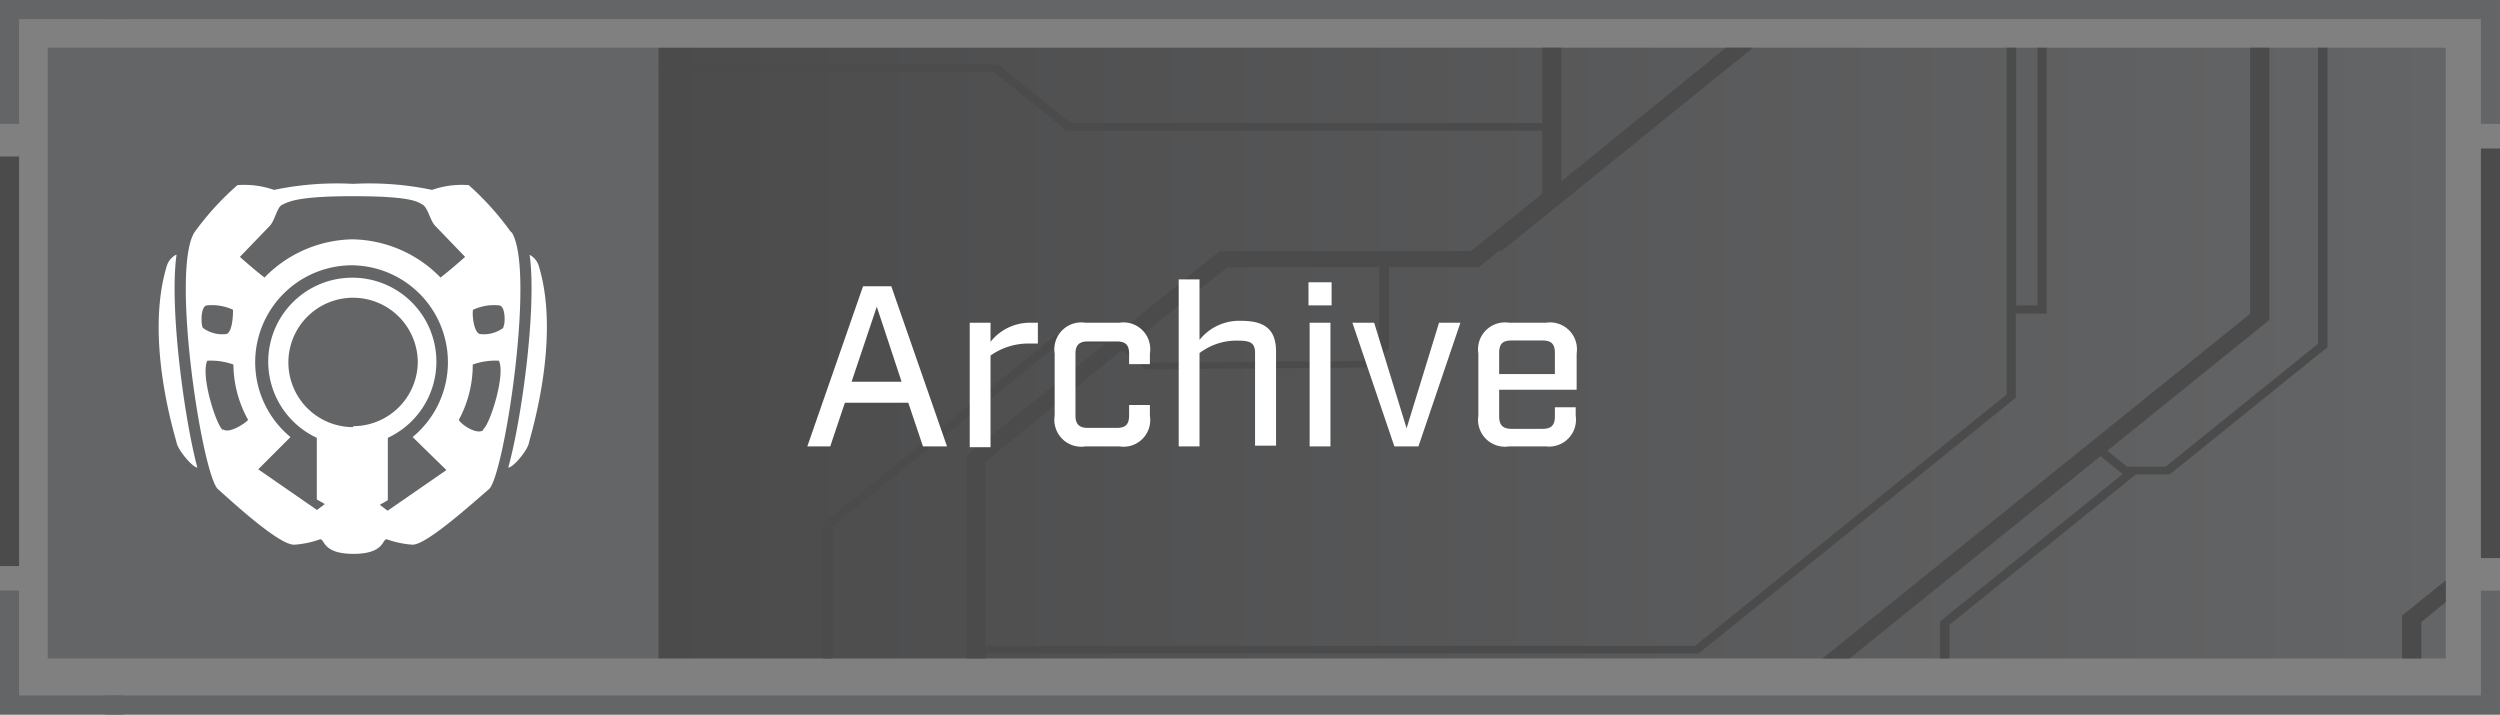
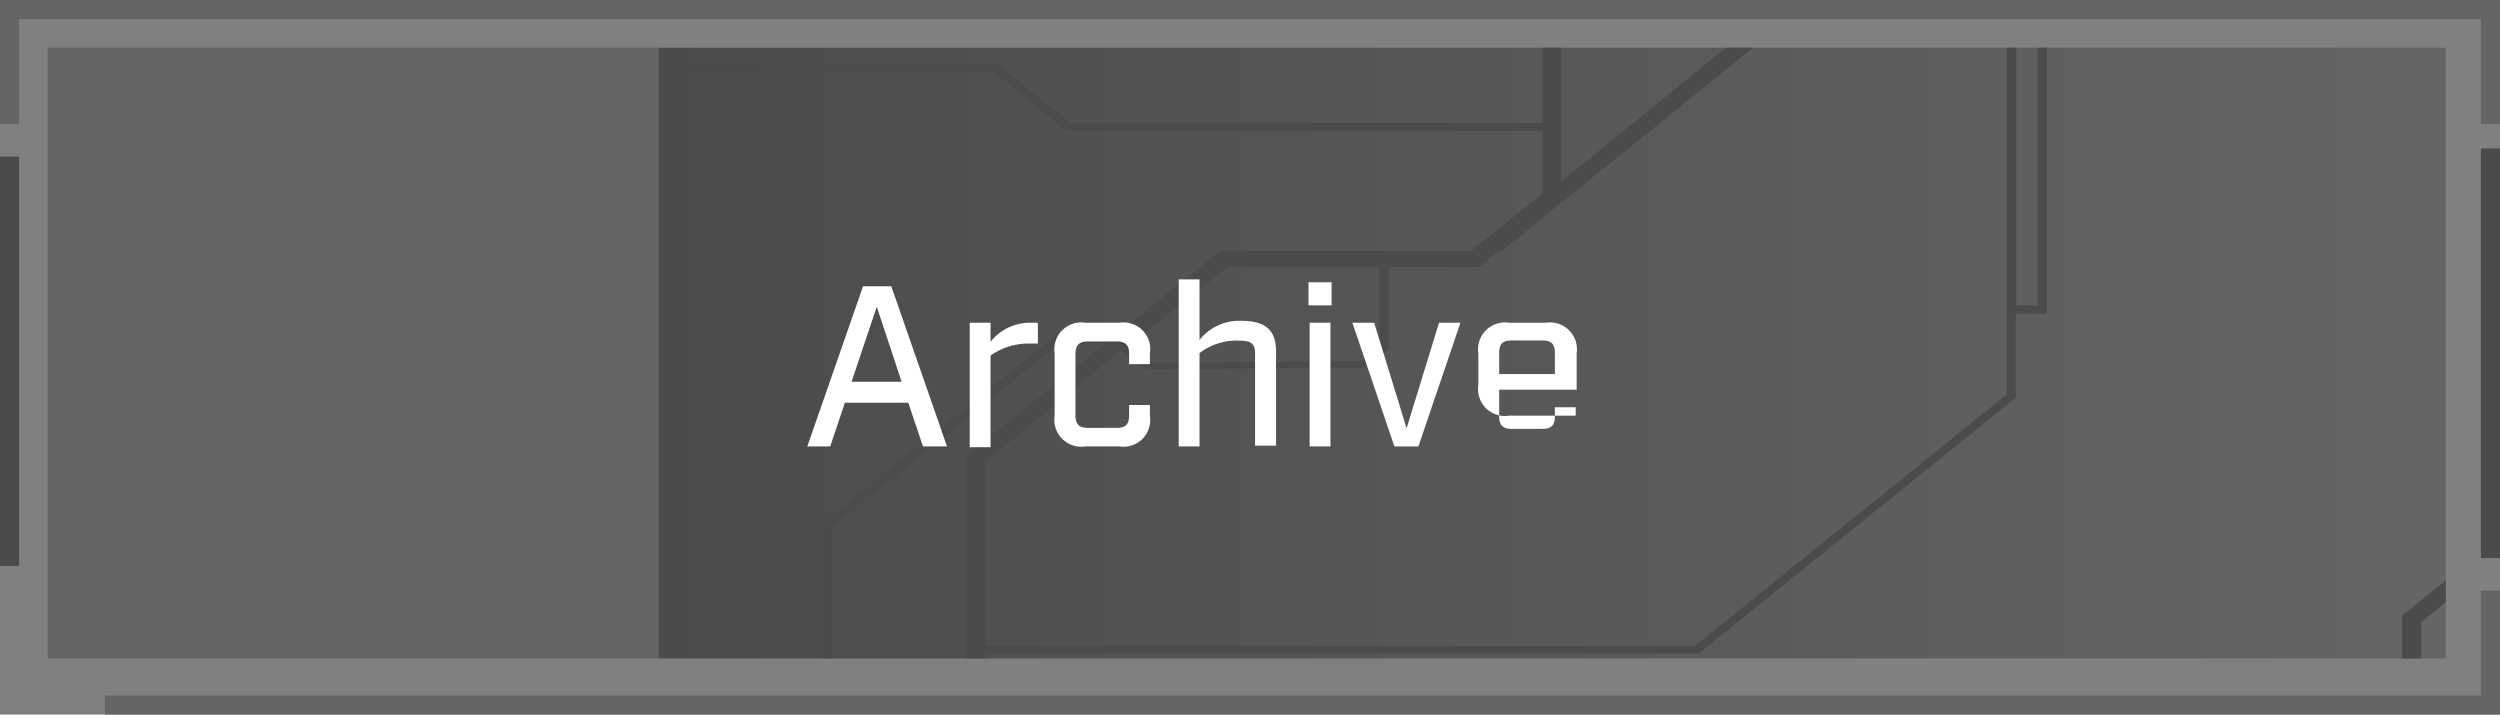
<svg xmlns="http://www.w3.org/2000/svg" viewBox="0 0 130.99 37.44">
  <rect x="0" y="0" width="130.99" height="37.44" fill="#808080" stroke="none" />
  <defs>
    <style>.cls-1{fill:none;}.cls-2{fill:url(#linear-gradient);}.cls-3{fill:#4b4b4c;}.cls-4{fill:#646566;}.cls-5{clip-path:url(#clip-path);}.cls-6,.cls-7{fill:#fff;}.cls-6{fill-rule:evenodd;}</style>
    <linearGradient id="linear-gradient" x1="34.48" y1="18.5" x2="128.15" y2="18.5" gradientUnits="userSpaceOnUse">
      <stop offset="0" stop-color="#4b4b4c" />
      <stop offset="1" stop-color="#646566" />
    </linearGradient>
    <clipPath id="clip-path">
-       <rect class="cls-1" x="2.5" y="2.5" width="32" height="32" />
-     </clipPath>
+       </clipPath>
  </defs>
  <g id="Layer_2" data-name="Layer 2">
    <g id="_1" data-name="1">
      <rect class="cls-2" x="34.48" y="2.5" width="93.67" height="32" />
-       <polygon class="cls-1" points="59.12 18.06 60.25 18.97 71.36 18.89 72.27 18.15 72.27 13.96 64.33 13.96 59.12 18.06" />
      <path class="cls-3" d="M106.76,2.5V16h-1.12V2.5h-.5V20.67L88.81,33.84H51.64V24.2l7.12-5.85,1.28,1,11.53-.09,1.2-1V14h4.72l1.07-.87.07.06L91.85,2.5H90.43l-8.62,7V2.5h-1V6.44H56.09L52.28,3.37H34.48v.4H52.07l3.81,3.08H80.81v3.3l-3.74,3H63.92l-5.5,4.43H55.3L43.13,27.4v7.1h.5V27.57L55.5,18h2.42l-7.28,5.86V34.5h1v-.26H89l16.62-13.4V16.43h1.62V2.5ZM64.33,14h7.94v4.18l-.91.73L60.25,19l-1.13-.91Z" />
-       <polygon class="cls-3" points="110.06 23.9 111.22 24.84 101.65 32.56 101.65 34.5 102.15 34.5 102.15 32.73 111.91 24.86 113.68 24.86 121.95 18.19 121.95 2.5 121.45 2.5 121.45 18.02 113.47 24.45 111.45 24.45 110.41 23.62 118.9 16.77 118.9 2.5 117.9 2.5 117.9 16.44 95.49 34.5 96.91 34.5 110.06 23.9" />
      <polygon class="cls-3" points="125.86 32.25 125.86 34.5 126.87 34.5 126.87 32.59 128.15 31.55 128.15 30.41 125.86 32.25" />
      <rect class="cls-4" x="2.5" y="2.5" width="32" height="32" />
      <g class="cls-5">
        <path class="cls-6" d="M28.22,13.9a1,1,0,0,0-.47-.55c.39,2.77-.42,8.65-1.12,11.15.26,0,1-.89,1.08-1.28S29.41,17.75,28.22,13.9Zm-19-.55a1,1,0,0,0-.47.55c-1.19,3.85.42,8.93.51,9.32s.82,1.26,1.08,1.28C9.67,22,8.86,16.12,9.25,13.35Zm17.56-1.18A14.88,14.88,0,0,0,24.56,9.7a4.73,4.73,0,0,0-1.92.25,16,16,0,0,0-4.06-.32h-.16a16,16,0,0,0-4.06.32,4.73,4.73,0,0,0-1.92-.25,14.88,14.88,0,0,0-2.25,2.47c-1.26,2,.41,12.73,1.23,13.46s3.22,2.94,4,2.91a5,5,0,0,0,1.34-.28c.27-.06.08.76,1.76.76h0c1.68,0,1.49-.82,1.76-.76a5,5,0,0,0,1.34.28c.75,0,3.21-2.24,4-2.91S28.07,14.17,26.81,12.17Zm-12.66-.32c.29-.28.38-1,.68-1.13s.72-.44,3.63-.44h.08c2.91,0,3.33.26,3.63.44s.39.85.68,1.13l1.55,1.61s-.83.74-1.29,1.08a6.59,6.59,0,0,0-4.61-2h0a6.59,6.59,0,0,0-4.61,2c-.46-.34-1.29-1.08-1.29-1.08ZM10.86,16a2.62,2.62,0,0,1,1.35.23c0,.13,0,1.14-.34,1.27a1.7,1.7,0,0,1-1.24-.32C10.52,17,10.5,16,10.86,16Zm.82,6.54c-.36-.27-1.18-2.87-.82-3.64a3.52,3.52,0,0,1,1.37.2A6.06,6.06,0,0,0,13,22C12.85,22.18,12,22.75,11.68,22.49Zm6.82-.16a3.39,3.39,0,1,1,3.39-3.39A3.39,3.39,0,0,1,18.5,22.33Zm4.89,2.25-3.08,2.13-.41-.31.42-.24V23c0-.06,0,0,0-.06a4.4,4.4,0,0,0-1.86-8.39h0a4.4,4.4,0,0,0-1.86,8.39s0,0,0,.06v3.17l.42.24-.41.31-3.08-2.13,1.69-1.69a5.08,5.08,0,0,1,3.2-9h0a5.08,5.08,0,0,1,3.2,9Zm1.93-2.09c-.35.26-1.17-.31-1.28-.54a6.06,6.06,0,0,0,.73-2.9,3.52,3.52,0,0,1,1.37-.2C26.5,19.62,25.68,22.22,25.32,22.49Zm1.05-5.36a1.71,1.71,0,0,1-1.24.32c-.34-.13-.4-1.14-.34-1.27A2.6,2.6,0,0,1,26.14,16C26.5,16,26.48,17,26.37,17.13Z" />
      </g>
      <polygon class="cls-4" points="1 6.49 0 6.49 0 0 6.49 0 6.49 1 1 1 1 6.49" />
-       <polygon class="cls-4" points="6.49 37.44 0 37.44 0 30.94 1 30.94 1 36.44 6.49 36.44 6.49 37.44" />
      <rect class="cls-3" y="8.2" width="1" height="21.46" />
      <polygon class="cls-4" points="130.99 37.44 5.5 37.44 5.5 36.44 129.99 36.44 129.99 30.95 130.99 30.95 130.99 37.44" />
      <polygon class="cls-4" points="130.99 6.49 129.99 6.49 129.99 1 5.5 1 5.5 0 130.99 0 130.99 6.49" />
      <rect class="cls-3" x="129.99" y="7.78" width="1" height="21.46" />
      <path class="cls-7" d="M47.59,21.1H44.27l-.77,2.29H42.3L45.22,15H46.7l2.92,8.39H48.36ZM47.24,20l-1.3-3.93L44.62,20Z" />
      <path class="cls-7" d="M50.81,16.91H51.9v1a2.63,2.63,0,0,1,2-1h.48V18H53.8a3.43,3.43,0,0,0-1.9.63v4.8H50.81Z" />
      <path class="cls-7" d="M55.26,21.78V18.52a1.41,1.41,0,0,1,1.61-1.61h1.78a1.4,1.4,0,0,1,1.6,1.61v.56H59.16v-.55c0-.45-.18-.64-.65-.64H57c-.45,0-.65.19-.65.64v3.24c0,.46.2.65.65.65h1.51c.47,0,.65-.19.65-.65v-.55h1.09v.56a1.4,1.4,0,0,1-1.6,1.61H56.87A1.41,1.41,0,0,1,55.26,21.78Z" />
      <path class="cls-7" d="M61.76,14.64h1.09v3.17a2.66,2.66,0,0,1,2.19-1c1.31,0,1.82.52,1.82,1.62v4.92h-1.1V18.51c0-.48-.17-.66-.83-.66a3.19,3.19,0,0,0-2.08.65v4.89H61.76Z" />
      <path class="cls-7" d="M68.56,14.79h1.21V16H68.56Zm.06,2.12h1.09v6.48H68.62Z" />
      <path class="cls-7" d="M70.86,16.91H72l1.7,5.53,1.7-5.53h1.12l-2.2,6.48H73.06Z" />
-       <path class="cls-7" d="M78.55,20.42v1.4c0,.46.2.65.65.65h1.62c.46,0,.65-.19.65-.65v-.48h1.09v.44A1.41,1.41,0,0,1,81,23.39H79.07a1.41,1.41,0,0,1-1.61-1.61V18.52a1.41,1.41,0,0,1,1.61-1.61H81a1.41,1.41,0,0,1,1.61,1.61v1.9Zm0-1.93V19.6h2.92V18.49c0-.46-.18-.65-.65-.65H79.2C78.75,17.84,78.55,18,78.55,18.49Z" />
+       <path class="cls-7" d="M78.55,20.42v1.4c0,.46.2.65.65.65h1.62c.46,0,.65-.19.65-.65v-.48h1.09v.44H79.07a1.41,1.41,0,0,1-1.61-1.61V18.52a1.41,1.41,0,0,1,1.61-1.61H81a1.41,1.41,0,0,1,1.61,1.61v1.9Zm0-1.93V19.6h2.92V18.49c0-.46-.18-.65-.65-.65H79.2C78.75,17.84,78.55,18,78.55,18.49Z" />
    </g>
  </g>
</svg>